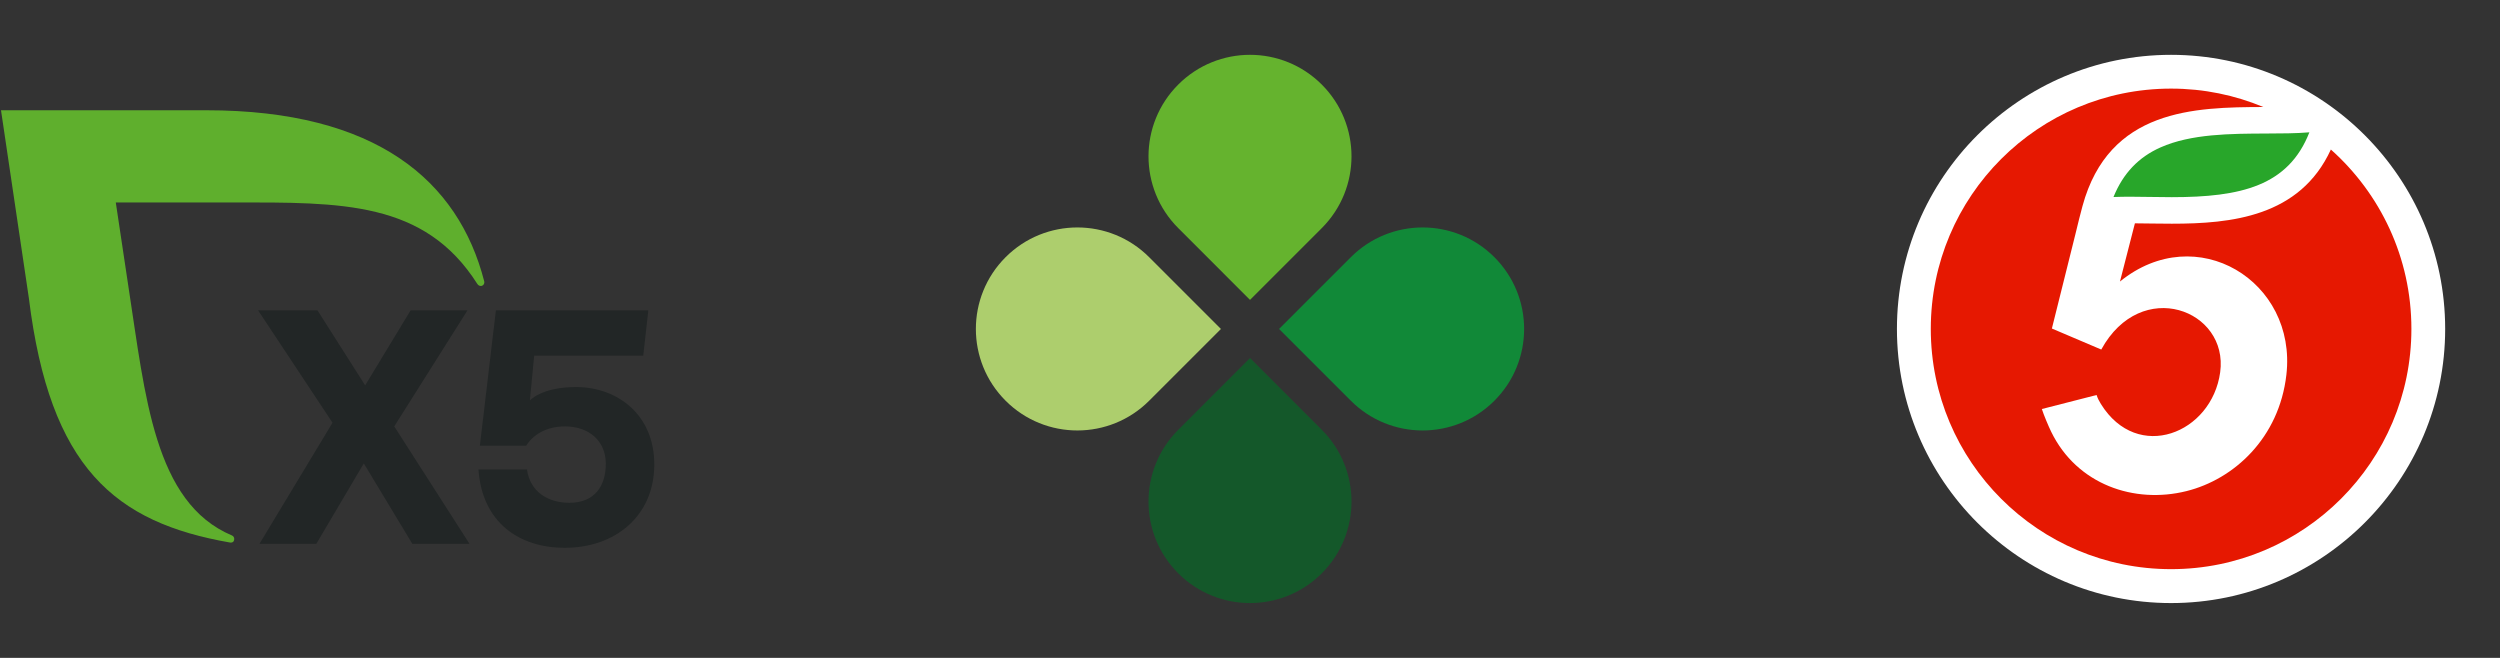
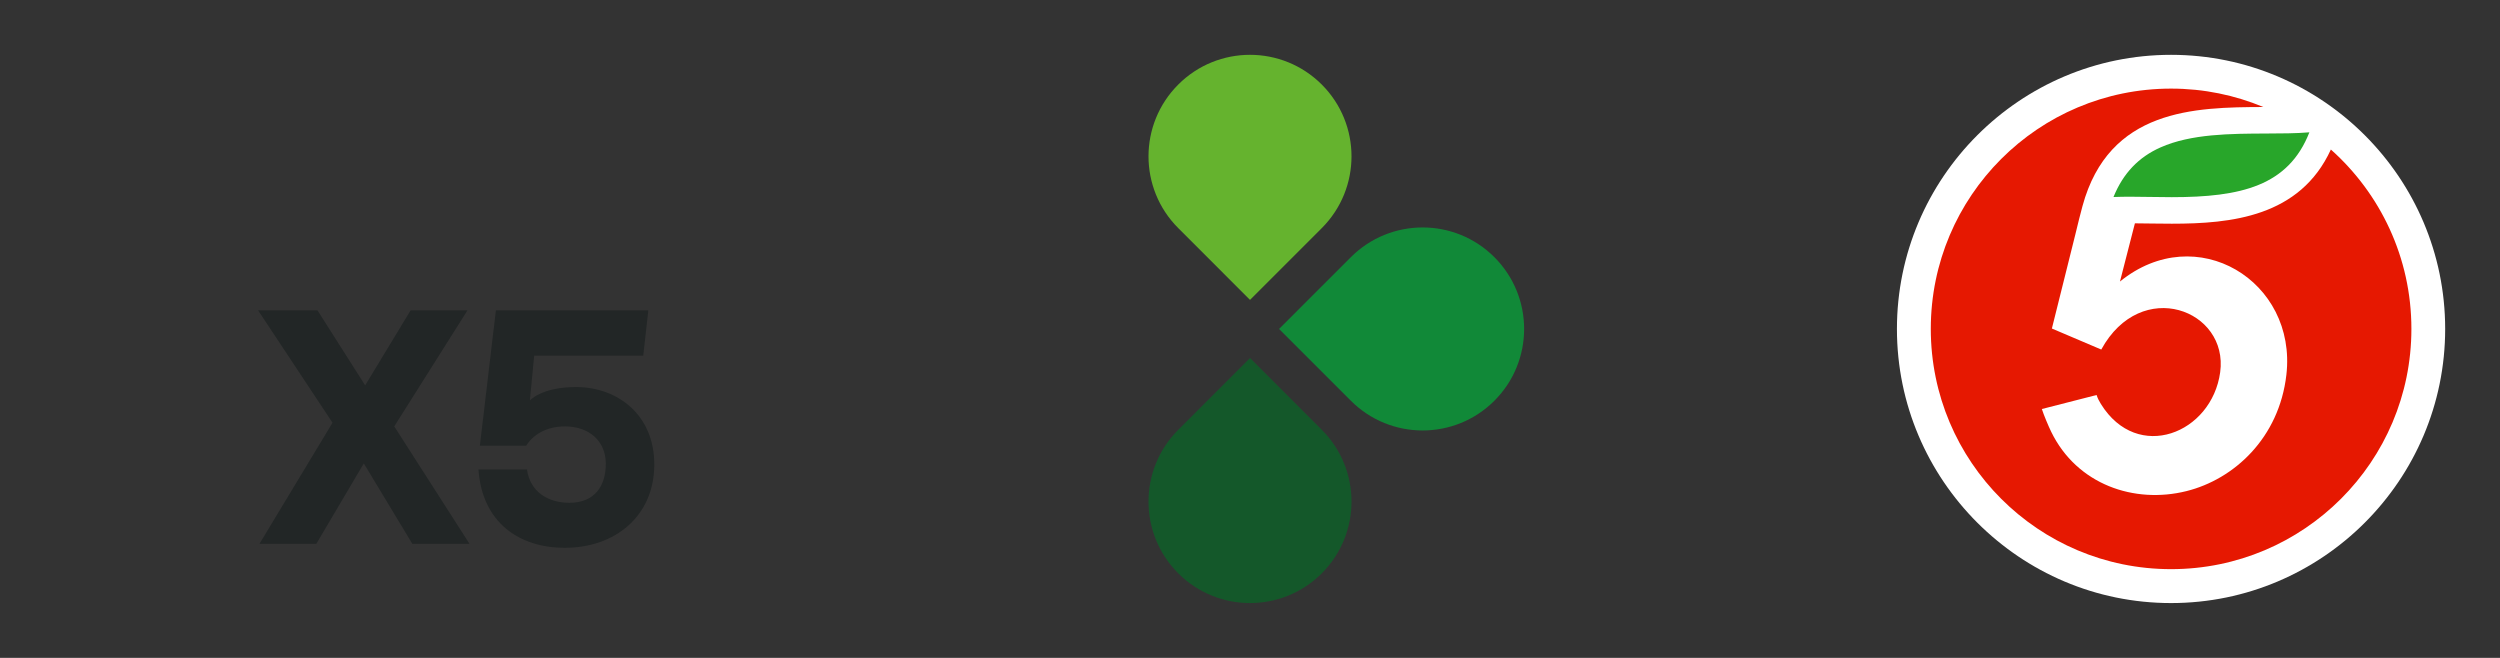
<svg xmlns="http://www.w3.org/2000/svg" width="304" height="80" view-box="0 0 304 80" fill="none">
  <rect width="100%" height="100%" fill="#333333" stroke="none" />
  <path d="M50.137 66.125L44.24 56.351L38.466 66.125H31.553L40.434 51.403L31.382 37.735H38.604L44.403 46.86L49.934 37.735H56.847L47.941 51.849L57.091 66.125H50.137Z" fill="#222626" />
  <path d="M79.563 56.474C79.563 62.72 74.846 66.614 68.665 66.614C63.216 66.614 58.629 63.613 58.181 57.083H64.078C64.484 59.922 66.762 61.139 69.242 61.139C72.333 61.139 73.667 59.07 73.667 56.393C73.667 53.595 71.593 51.851 68.706 51.851C66.306 51.851 64.72 52.986 63.988 54.203H58.352L60.3 37.737H78.838L78.219 43.253H64.958L64.431 48.702C64.431 48.702 65.824 47.065 70.046 47.065C75.131 47.065 79.563 50.47 79.563 56.474Z" fill="#222626" />
-   <path d="M58.879 34.2C55.737 21.988 45.772 13.408 25.091 13.408H0.122L3.512 36.267C6.061 56.892 13.971 63.528 27.968 65.971C28.033 65.981 28.477 66.044 28.483 65.527C28.485 65.341 28.367 65.18 28.204 65.111C18.743 61.139 17.663 48.11 15.642 35.036L14.079 24.617H28.332C41.473 24.617 51.62 24.41 58.043 34.527C58.138 34.669 58.287 34.774 58.464 34.774C58.712 34.774 58.897 34.574 58.897 34.326C58.897 34.282 58.891 34.239 58.879 34.2Z" fill="#5FAF2D" />
  <path d="M160.729 27.737L152.001 36.466L143.275 27.737C138.453 22.919 138.453 15.104 143.275 10.283C148.093 5.461 155.908 5.461 160.729 10.283C165.548 15.104 165.548 22.919 160.729 27.737Z" fill="#65B32E" />
  <path d="M143.275 52.263L152.003 43.534L160.729 52.263C165.55 57.081 165.55 64.899 160.729 69.717C155.911 74.538 148.096 74.538 143.275 69.717C138.453 64.899 138.453 57.084 143.275 52.263Z" fill="#14582A" />
  <path d="M164.263 48.729L155.534 40L164.263 31.274C169.084 26.453 176.899 26.453 181.718 31.274C186.539 36.095 186.539 43.91 181.718 48.729C176.899 53.55 169.084 53.55 164.263 48.729Z" fill="#118938" />
-   <path d="M139.737 31.274L148.466 40.003L139.737 48.729C134.919 53.55 127.104 53.55 122.282 48.729C117.461 43.91 117.461 36.095 122.282 31.274C127.104 26.453 134.919 26.453 139.737 31.274Z" fill="#ADCE6D" />
  <path d="M264.004 6.667C245.621 6.667 230.667 21.619 230.667 40C230.667 58.381 245.621 73.333 264.004 73.333C282.388 73.333 297.333 58.372 297.333 40C297.333 21.628 282.379 6.667 264.004 6.667Z" fill="white" />
  <path d="M280.82 16.091C278.271 22.619 272.486 23.976 264.096 23.976C263.198 23.976 262.308 23.967 261.446 23.948C260.612 23.939 259.823 23.921 259.053 23.921C258.366 23.921 257.678 23.93 257 23.957C258.173 21.069 260.053 19.107 262.721 17.924C266.443 16.265 271.285 16.256 275.548 16.237C277.409 16.228 279.188 16.228 280.82 16.091Z" fill="#28A62A" />
  <path d="M283.434 18.182C279.674 26.378 271.285 27.203 264.096 27.203C262.519 27.203 261.006 27.166 259.604 27.157L257.788 34.234C267.067 26.68 279.335 34.17 278.024 45.575C277.144 53.257 271.661 58.281 265.866 59.721C259.549 61.297 252.562 58.941 249.426 52.505C249.096 51.827 248.519 50.461 248.289 49.737L254.946 48.032C255.065 48.417 255.258 48.783 255.469 49.123C259.925 56.31 268.956 52.716 269.974 45.263C271.01 37.681 260.365 33.639 255.514 42.504L249.61 39.992L249.509 39.946L252.36 28.514C252.535 27.698 253.131 25.434 253.231 25.058C256.45 13.232 266.865 13.039 275.218 13.012C271.762 11.572 267.975 10.775 264.005 10.775C247.868 10.775 234.784 23.857 234.784 39.992C234.784 56.127 247.868 69.209 264.005 69.209C280.142 69.209 293.226 56.127 293.226 39.992C293.226 31.319 289.439 23.536 283.434 18.182Z" fill="#E61801" />
</svg>